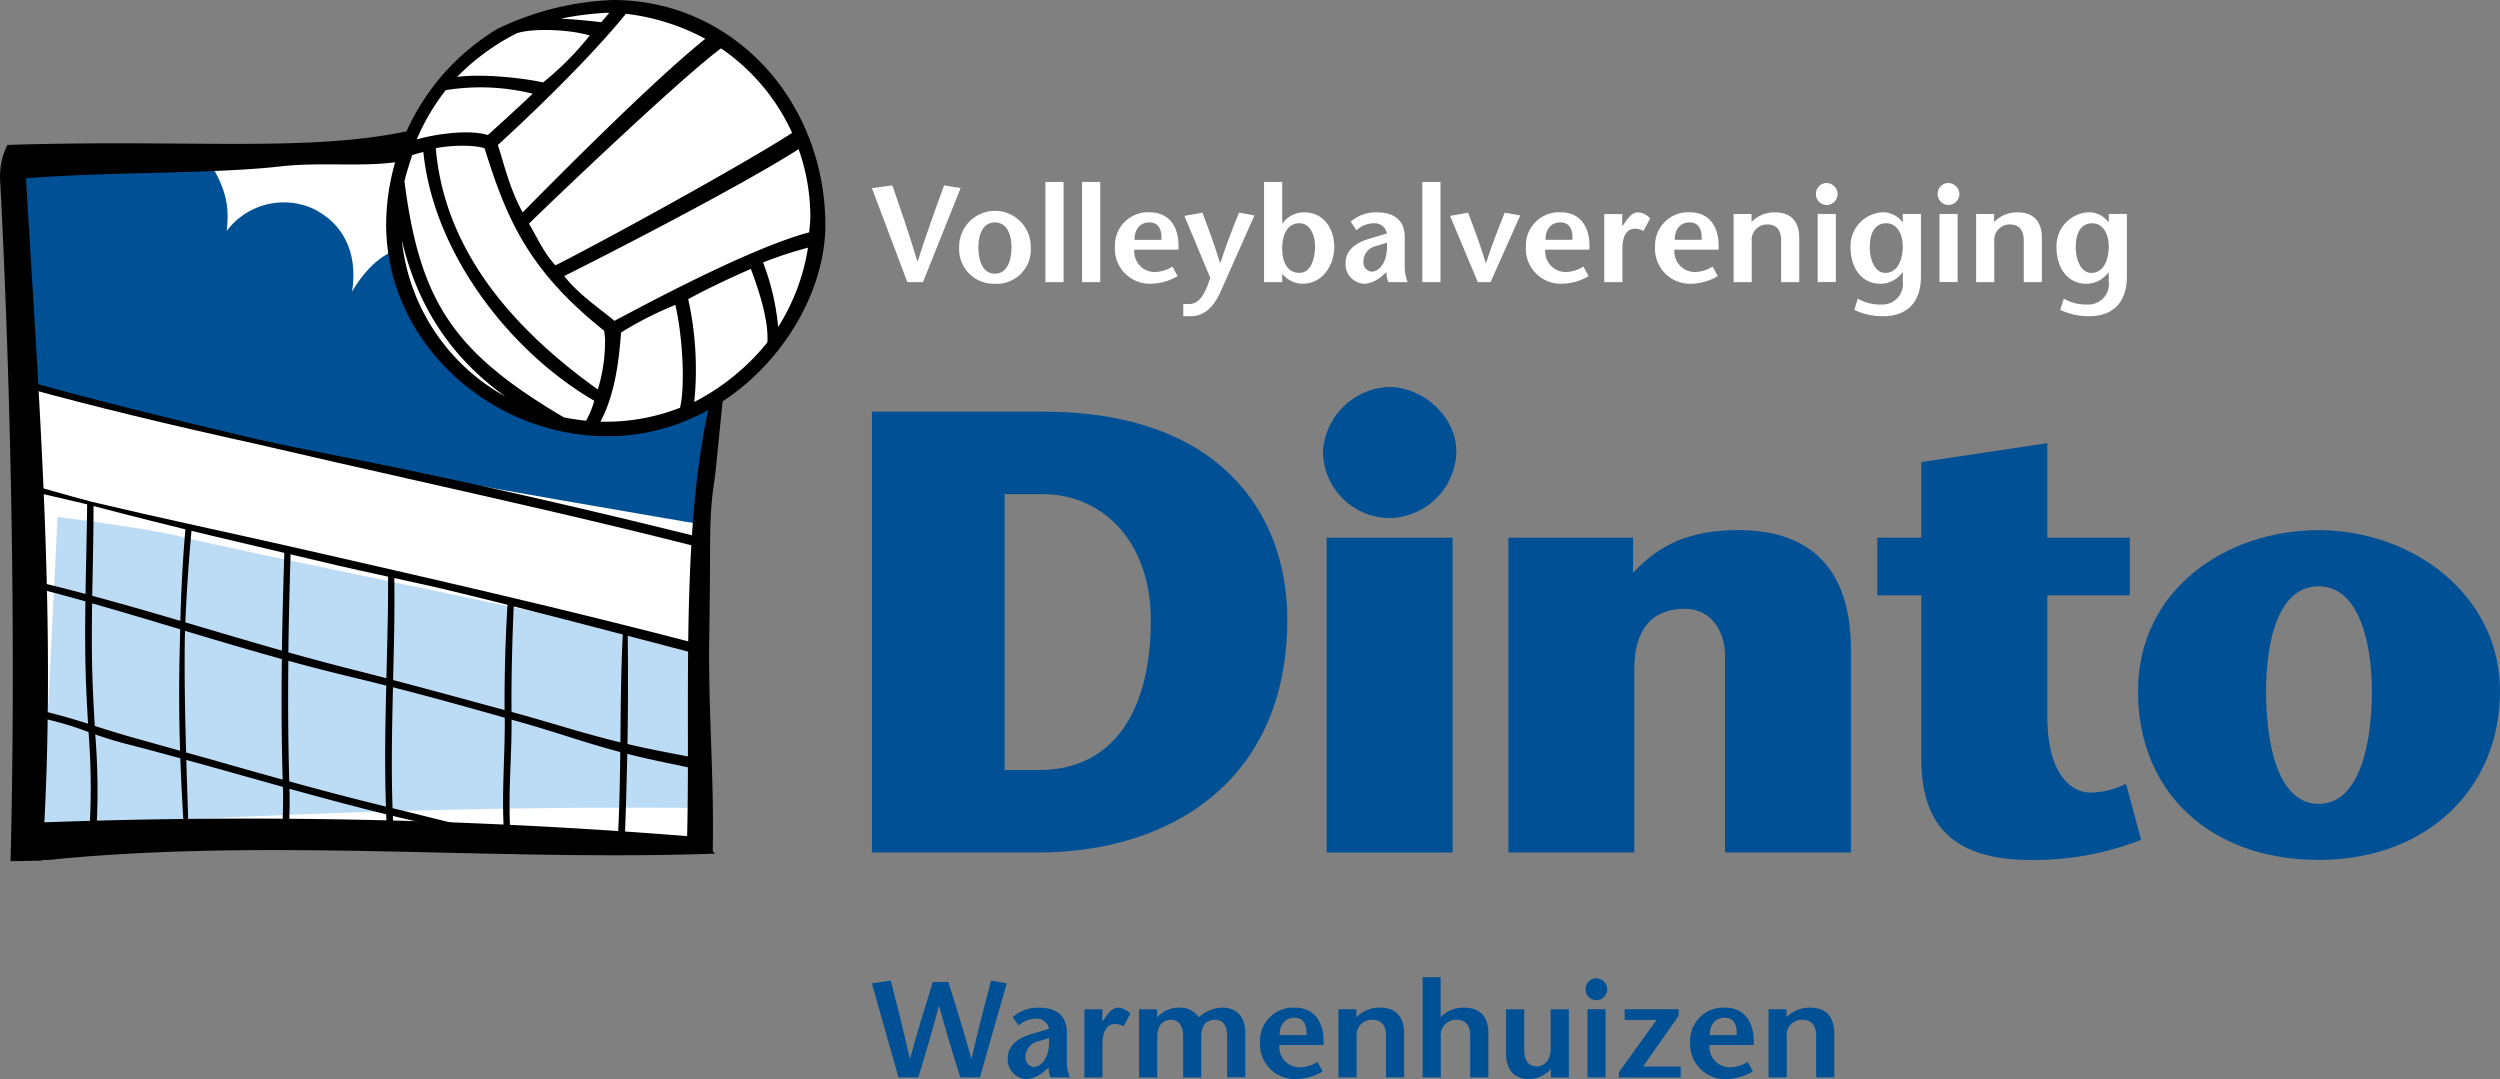
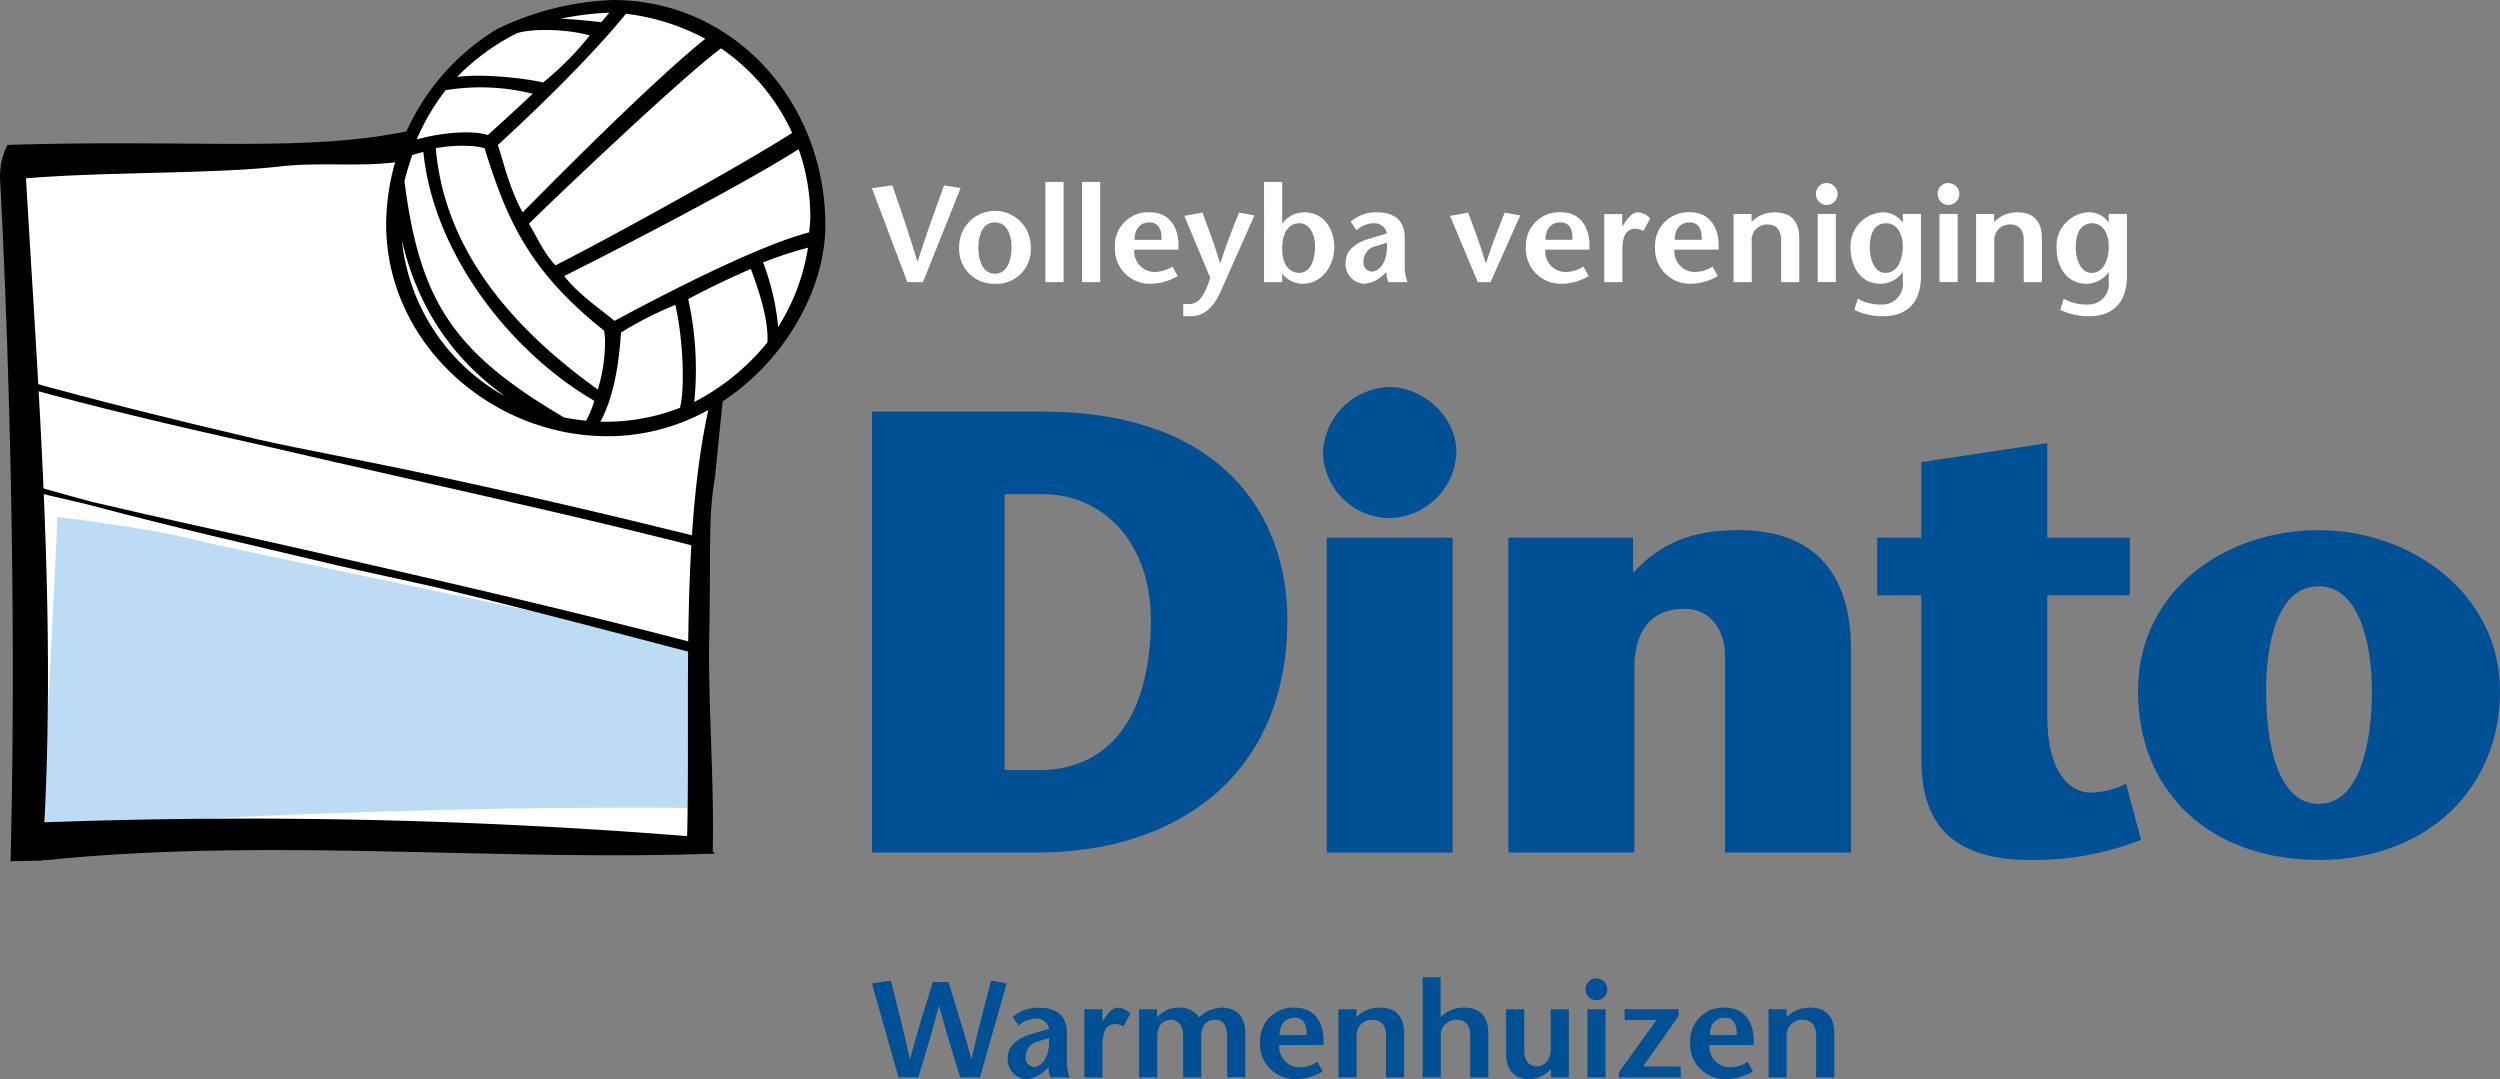
<svg xmlns="http://www.w3.org/2000/svg" width="287.994" height="124.31" viewBox="0 0 287.994 124.31">
  <rect x="0" y="0" width="287.994" height="124.31" fill="#808080" stroke="none" />
  <path id="Path_1" data-name="Path 1" d="M79.779,64.867,80.679,97,4.192,95.654l-.9-29.667-1.8-47.046s26.469-.227,34.1-.674a59.372,59.372,0,0,0,13.231-2.241l33.87,28.037S80,61.222,79.779,64.867Z" transform="translate(-0.006 0.159)" fill="#fff" />
  <path id="Path_2" data-name="Path 2" d="M80.112,73.169,6.83,55.475,4.859,95.283s35.47-2.757,75.416-2.367c-.132-2.757-.157-19.753-.157-19.753Z" transform="translate(-0.006 0.159)" fill="#bcdcf5" />
-   <path id="Path_3" data-name="Path 3" d="M23.775,17.965c2.6,3.909,2.593,6.074,2.348,8.485a8.21,8.21,0,0,1,9.813-2.631c3.607,1.687,5.332,5.149,4.627,9.612,2-3.355,4.929-6.2,10.455-5.2,5.69,1.032,8.278,5.52,8.082,9.291a7.253,7.253,0,0,1,8.473-3.217A6.151,6.151,0,0,1,72.1,41.614c2.65-2.713,10.745-5.841,10.009,1.844-.755,7.944-1.039,18.38-1.039,18.38L3.922,46.379.006,20.281Z" transform="translate(-0.006 0.159)" fill="#005095" />
  <path id="Path_4" data-name="Path 4" d="M3.752,44.283s25.386,6.483,36.282,8.693S80.5,60.2,81.327,60.341l-1.7,13.88C63.9,70.632,26.28,63.072,21.414,61.788c-4.69-1.24-17.738-2.757-17.738-2.757l.076-14.742Z" transform="translate(-0.006 0.159)" fill="#fff" />
  <path id="Path_5" data-name="Path 5" d="M59.717,96.743l-.308-.51-.655.353c.126.019.252.044.371.063l.585.094Z" transform="translate(-0.006 0.159)" />
  <path id="Path_6" data-name="Path 6" d="M10.179,97.826l.245.415-.277-.585-.013.094Z" transform="translate(-0.006 0.159)" />
-   <path id="Path_7" data-name="Path 7" d="M72.288,85.557c.076-4.368.082-8.63.025-12.841l-.554-.013c-.2,3.878-.239,7.812-.277,11.62,0,.346-.006.692-.012,1.039C67.026,84.28,63.5,83.09,58.931,81.85c-.025-4.476.1-8.687.264-12.382l-.717-.17c-.252,4.23-.371,8.328-.346,12.338-.85-.233-1.693-.459-2.556-.692-3.361-.913-6.8-1.851-10.285-2.763v-.069c.1-4.129.2-8.057.132-11.9l-.711-.17c.019,3.569-.075,7.258-.17,10.846-.006.359-.019.718-.025,1.083-1.322-.346-2.644-.686-3.978-1.02-2.468-.623-4.9-1.284-7.314-1.958.05-4.01.151-7.906.264-11.626l-.718-.17c-.12,3.714-.233,7.6-.29,11.589-3.047-.862-6.049-1.75-8.989-2.619-.7-.208-1.416-.422-2.134-.629.151-3.582.4-7.189.743-10.959-.22-.057-.453-.12-.7-.183-.34,3.8-.529,7.421-.617,10.965-3.336-.982-6.729-1.964-10.153-2.883.019-.982.038-1.964.057-2.94.05-2.518.094-5.086.094-7.667l-.736-.17c-.019,2.14-.063,4.28-.107,6.377q-.047,2.077-.082,4.186C8.1,67.8,6.345,67.345,4.576,66.923l-.617-.151.315.554.138.239.057.1.113.032c1.762.453,3.512.925,5.262,1.416-.038,2.7-.044,5.432.025,8.133.057,1.989.17,4,.277,5.955v.006c-1.983-.617-4.016-1.215-6.062-1.643l-.906-.189.655.655.365.365.063.063.088.019a36.75,36.75,0,0,1,5.728,1.649c.044.013.088.031.126.044a80.227,80.227,0,0,1-.057,13.47l.787.478a81.966,81.966,0,0,0,.044-13.672c1.045.359,2.128.711,3.273,1.013,2.191.56,4.369,1.146,6.528,1.737.082,2.316.2,4.689.353,7.151l-.113,2.3v.069l.038.063.189.327.516-.157c-.12-1.574.019-1.127-.076-2.631l-.076-2.5q-.075-2.25-.139-4.438C23.7,88,25.92,88.614,28.1,89.231l4.5,1.259c.082,2.619-.126,3.55.05,6.163v.063l.031.057.208.378L33.4,97c-.17-2.663.038-3.638-.05-6.295,3.745,1.039,7.434,2.033,11.142,2.94.038.925.088,1.857.151,2.776v.063l.038.057.227.378.51-.157q-.1-1.454-.157-2.927c4.3,1.039,8.624,1.945,13.055,2.669v0l.025-.038.126.076a.724.724,0,0,1,.082.013l.308-.126c-.4-4.356.126-9.58.082-13.685.415.12.831.233,1.246.353,4.154,1.177,7.239,2.316,11.274,3.38-.032,3.021-.088,6.093-.239,9.134v.082l.038.069.227.378.478.806L72,96c.12-3.185.208-6.282.264-9.322,2.719.705,5.47,1.215,8.252,1.832l.252.057.069-.252.189-.674.082-.289-.29-.057c-2.852-.585-5.7-1.064-8.535-1.75Zm-51.535.768-5.2-1.454c-1.322-.365-2.669-.787-4.1-1.234-.176-.057-.352-.113-.529-.164v-.019c-.107-1.907-.22-3.884-.277-5.823-.082-2.751-.069-5.533-.025-8.284,3.387.957,6.742,1.964,10.021,2.952l.12.038c-.006.371-.013.736-.019,1.108-.132,4.23-.132,8.454.006,12.885ZM24.94,87.5l-3.494-.976c-.126-4.438-.208-8.724-.151-13.068.013-.315.019-.629.031-.944,3.645,1.1,7.358,2.2,11.148,3.254-.057,4.532-.044,9.2.094,13.886-2.524-.7-5.061-1.416-7.629-2.147Zm19.526,5.256c-3.714-.894-7.409-1.876-11.135-2.9-.138-4.7-.157-9.36-.107-13.892,2.442.667,4.916,1.309,7.421,1.907q1.945.463,3.859.951c-.12,4.608-.2,9.3-.038,13.943Zm.762.183c-.157-4.627-.063-9.329.05-13.924,4.394,1.12,8.68,2.316,12.873,3.506.05,4.243-.409,9.253-.063,13.376-4.4-.755-8.561-1.932-12.86-2.952Z" transform="translate(-0.006 0.159)" />
  <path id="Path_8" data-name="Path 8" d="M58.471,96.535c-.05-.006-.1-.019-.151-.025l.145.233.29-.157a2.019,2.019,0,0,0-.2-.031l-.038.013Z" transform="translate(-0.006 0.159)" />
  <path id="Path_9" data-name="Path 9" d="M81.069,61.833c-11.57-2.864-22.44-5.4-34.1-7.849-5.363-1.133-11.777-2.31-17.216-3.513-10.367-2.423-18.746-4.538-26.362-6.647l-.308-.088-.038.315-.031.233-.031.239.227.063c7.6,2.084,15.988,4.123,26.412,6.421,5.823,1.36,11.752,2.7,17.493,4,11.091,2.505,22.585,5.1,33.809,7.975l.346.088V61.883l-.208-.05Z" transform="translate(-0.006 0.159)" />
  <path id="Path_10" data-name="Path 10" d="M81.075,74.189c-16.247-4.262-32.109-7.85-46.543-11.148C26.444,61.2,18.808,59.6,10.651,57.666,7.4,56.809,4.721,56.01,2.1,55.28l-.308-.088-.038.315-.031.233-.031.245.239.057L9.794,57.88c11.91,3.128,17.455,4.337,29.27,7.138,1.876.447,9.694,2.128,11.588,2.575,8.913,2.121,19.665,4.966,30.277,7.749l.346.088V74.24l-.208-.057Z" transform="translate(-0.006 0.159)" />
  <path id="Path_11" data-name="Path 11" d="M82.372,54.751l1.574-15.5c-6.024,14.931-4.337,38.788-4.784,56.91a637.652,637.652,0,0,0-74.044-1.59C6.414,69.726,4.394,44.541,3,20.382c9.442-.774,21.553-.485,29.314-1.372,9.2-1.051,19.048,2.5,23.781-8.542l-5.52,3.55C38.2,17.757,23.945,15.8.888,16.536c-.006-.006-.025-.019-.025,0a8.066,8.066,0,0,0-.856,3.745c1.277,24.392,1.85,53.612,1.214,78.766l3.638-.063v-.063A11.488,11.488,0,0,0,6.6,98.8c25.273-2.4,50.641.264,75.769-.623l-.258-.3c.176-8.649-.548-16.379-.4-24.921.208-11.607-.132-13.08.655-18.2Z" transform="translate(-0.006 0.159)" />
  <path id="Path_12" data-name="Path 12" d="M70.078,49.546A24.386,24.386,0,1,0,45.693,25.16,24.386,24.386,0,0,0,70.078,49.546Z" transform="translate(-0.006 0.159)" fill="#fff" />
  <path id="Path_13" data-name="Path 13" d="M70.582.271A33.158,33.158,0,0,0,57.527,3.538a.031.031,0,0,0-.019.006A26.1,26.1,0,0,0,44.919,25.663c0,13.439,11.84,24,25.072,24,14.415,0,24.662-13.112,24.662-23.888C94.653,11.935,84.424.271,70.582.271ZM93.621,26.948c-7.006,1.75-20.388,9.064-22.9,10.374-1.215-1.146-4.62-3.3-6.364-5.842C68.814,29.271,85.5,20.754,92.224,16.373a23.856,23.856,0,0,1,1.561,8.5c0,.592-.12,1.5-.164,2.077ZM93.6,27.8a24.468,24.468,0,0,1-4.293,10.991,27.537,27.537,0,0,0-1.951-8.957A45.422,45.422,0,0,1,93.6,27.8ZM51.113,9.832a25.469,25.469,0,0,1,11.116.585c-2.411,2.316-5.187,4.8-5.93,5.476-1.926-.793-6.5-.208-9.027.7a25.74,25.74,0,0,1,3.841-6.761ZM71.929.976a25.922,25.922,0,0,1,10.1,3.273c-6.421,5-19.274,18.11-21.905,20.76-1.958-3.229-2.726-7.346-3.286-8.573C58.37,15.044,66.812,7.308,71.929.976ZM47.141,17.38a12.536,12.536,0,0,1,2.021-.541c.944,11.588,9.744,23.227,19.8,28.962a10.687,10.687,0,0,1-1.215,2.965c-.837-.088-2.109-.258-2.921-.428C51.994,40.8,47.978,34.86,46.178,20.823h-.032c.164-.957.718-2.524.988-3.443ZM69.1,45.4c-9.159-6.465-18.406-15.762-19.35-28.83,2.474-.56,5.565-.434,6.433.044,2.543,8.17,4.966,14.1,13.861,21.125-.038.327.145,1,.088,1.549A19.059,19.059,0,0,1,69.1,45.4ZM91.8,15.315c-6.125,3.991-23.781,13.6-27.9,15.617-1.618-1.618-2.4-3.607-3.5-5.388C62.424,23.5,78.671,7.994,82.976,4.954l-.132-.208A24.141,24.141,0,0,1,91.8,15.309ZM71.067.919c-.466.592-1.014,1.24-1.624,1.932-3.978-.466-7.082-.648-8.876-.2A34.607,34.607,0,0,1,69.8.888c.428,0,.85.013,1.278.031ZM59.321,3.292c2.052-.73,7.081-.478,9.335.428a35.336,35.336,0,0,1-6,6.1c-.68-.277-7.7-1.4-11.2-.453A26.472,26.472,0,0,1,59.321,3.3ZM45.863,22.636c1.272,10.216,5.5,19.218,17.178,25.33a23.79,23.79,0,0,1-17.178-25.33ZM68.436,48.828c1.882-2.99,2.392-7.226,2.612-9.826.038-.428.069-.812.1-1.114A42.266,42.266,0,0,1,78.1,34.382c.995,3.8,1.328,10.292.6,12.753a23.865,23.865,0,0,1-8.92,1.718c-.4,0-.957-.013-1.36-.032ZM79.47,46.883a37.171,37.171,0,0,0-.674-12.8c2.556-1.429,5.747-2.883,7.95-3.84,1.064,2.833,2.291,6.4,2.083,9.2a26.7,26.7,0,0,1-9.36,7.44Z" transform="translate(-0.006 0.159)" stroke="#000" stroke-width="0.86" />
  <path id="Path_14" data-name="Path 14" d="M115.734,56.765h4.431c6.679,0,12.413,5.3,12.413,14.515,0,10.229-4.135,17.273-12.923,17.273h-3.921Zm-15.284-9.5V98.046h19.136c15.24,0,28.716-8.265,28.716-26.847,0-12.262-7.824-23.939-28.13-23.939H100.45Z" transform="translate(-0.006 0.159)" fill="#005095" />
  <path id="Path_15" data-name="Path 15" d="M167.344,61.776V98.052H152.835V61.776ZM152.4,51.9a7.944,7.944,0,0,1,7.617-7.478c3.846,0,7.761,3.336,7.761,7.478a7.852,7.852,0,0,1-7.83,7.623,7.745,7.745,0,0,1-7.542-7.623Z" transform="translate(-0.006 0.159)" fill="#005095" />
  <path id="Path_16" data-name="Path 16" d="M188.129,65.842c3.046-3.336,6.678-4.935,12.117-4.935,8.485,0,12.986,4.645,12.986,13.779v23.36H198.723V75.265c0-2.392-1.379-5.294-4.646-5.294-3.77,0-5.8,2.392-5.8,6.893V98.046h-14.51V61.776h14.365Z" transform="translate(-0.006 0.159)" fill="#005095" />
  <path id="Path_17" data-name="Path 17" d="M246.663,96.585a33.92,33.92,0,0,1-12.7,2.323c-9.14,0-12.621-4.2-12.621-11.614V68.423h-5.08V61.776h5.08V53.07l14.509-2.178V61.776h9.505v6.647h-9.505V82.29c0,7.189,3.047,8.857,5,8.857a9.656,9.656,0,0,0,4.067-1.013l1.743,6.458Z" transform="translate(-0.006 0.159)" fill="#005095" />
  <path id="Path_18" data-name="Path 18" d="M267.114,67.378c4.69,0,6.131,6.666,6.131,12.1,0,5.722-1.3,12.967-6.131,12.967s-6.062-7.245-6.062-12.967S262.425,67.378,267.114,67.378Zm0,31.524C279.571,98.9,288,90.7,288,79.47s-10.248-18.557-20.886-18.557S246.3,67.737,246.3,79.47s8.426,19.43,20.814,19.43Z" transform="translate(-0.006 0.159)" fill="#005095" />
  <path id="Path_19" data-name="Path 19" d="M109.257,112.964c.881,2.826,1.775,5.64,2.637,8.844h.032c.736-3.248,1.491-6.125,2.247-9l1.806.315-3.09,10.833h-2.26c-.819-2.606-1.631-5.231-2.436-8.215h-.032c-.787,2.984-1.567,5.609-2.373,8.215H103.51l-3.066-10.833,2.184-.315c.737,2.877,1.461,5.747,2.185,9h.031c.862-3.2,1.744-6.011,2.625-8.844Z" transform="translate(-0.006 0.159)" fill="#005095" />
  <path id="Path_20" data-name="Path 20" d="M120.348,123.206a3.566,3.566,0,0,1-2.008.944,2.252,2.252,0,0,1-2.247-2.386c0-1.441,1.082-2.342,2.908-2.858l1.85-.547a1.415,1.415,0,0,0-1.429-1.177,3.008,3.008,0,0,0-2.071.8l-.673-.988a4.462,4.462,0,0,1,3.015-1.07c1.442,0,3.217.472,3.217,2.92v3.2a4.74,4.74,0,0,0,.333,1.914h-2.215a2.48,2.48,0,0,1-.208-1.146Zm-.661-3.425a1.843,1.843,0,0,0-1.542,1.807,1.052,1.052,0,0,0,.944,1.164c.831,0,1.913-1.038,1.756-3.342l-1.164.378Z" transform="translate(-0.006 0.159)" fill="#005095" />
  <path id="Path_21" data-name="Path 21" d="M127,117.49h.032l.421-.611c.252-.327.7-.956,1.348-.956a2.051,2.051,0,0,1,1.416.705l-.787,1.441a1.932,1.932,0,0,0-.988-.264c-.724,0-1.429.579-1.429,2.278v3.878h-2.09v-7.85H127V117.5Z" transform="translate(-0.006 0.159)" fill="#005095" />
  <path id="Path_22" data-name="Path 22" d="M133.3,117.03h.032a3.217,3.217,0,0,1,2.48-1.114,2.664,2.664,0,0,1,2.31,1.114,4.121,4.121,0,0,1,2.606-1.114c1.775-.019,2.7,1.07,2.732,2.877v5.149h-2.09v-4.771c0-.913-.315-1.851-1.353-1.851s-1.631.6-1.631,1.964v4.677H136.3v-4.79c0-1.1-.484-1.851-1.384-1.851-.989,0-1.6.674-1.6,2.008v4.633h-2.09v-7.85H133.3v.926Z" transform="translate(-0.006 0.159)" fill="#005095" />
  <path id="Path_23" data-name="Path 23" d="M147.383,120.222a2.364,2.364,0,0,0,2.292,2.574,3.874,3.874,0,0,0,2.1-.629l.6,1.1a6.2,6.2,0,0,1-3.078.882,4.022,4.022,0,0,1-4.142-4.274,3.822,3.822,0,0,1,4-3.96c2.449,0,3.469,1.964,3.311,4.306Zm3.129-1.133c.075-1.2-.346-2.008-1.385-2.008-1.2,0-1.725.957-1.712,2.008Z" transform="translate(-0.006 0.159)" fill="#005095" />
  <path id="Path_24" data-name="Path 24" d="M156.259,117.03a3.651,3.651,0,0,1,2.688-1.114c1.838,0,2.813,1.007,2.813,2.984v5.055h-2.089v-4.822c0-1.1-.485-1.819-1.568-1.819a1.769,1.769,0,0,0-1.819,1.964v4.677h-2.09v-7.85h2.071v.925Z" transform="translate(-0.006 0.159)" fill="#005095" />
  <path id="Path_25" data-name="Path 25" d="M165.959,117.03a3.653,3.653,0,0,1,2.688-1.114c1.838,0,2.813,1.007,2.813,2.984v5.055h-2.089v-4.822c0-1.1-.485-1.819-1.568-1.819a1.77,1.77,0,0,0-1.819,1.964v4.677h-2.09V112.41h2.071v4.614Z" transform="translate(-0.006 0.159)" fill="#005095" />
  <path id="Path_26" data-name="Path 26" d="M178.662,122.985a3.407,3.407,0,0,1-2.5,1.165c-1.681,0-2.657-1.008-2.657-2.984v-5.055h2.09v4.759c0,1.1.485,1.819,1.479,1.819.724,0,1.568-.61,1.568-2.039v-4.539h2.089v7.85h-2.07Z" transform="translate(-0.006 0.159)" fill="#005095" />
  <path id="Path_27" data-name="Path 27" d="M182.665,113.751a1.23,1.23,0,0,1,1.209-1.209,1.29,1.29,0,0,1,1.284,1.209,1.27,1.27,0,0,1-1.259,1.315,1.254,1.254,0,0,1-1.24-1.315Zm2.3,2.354v7.849h-2.09V116.1Z" transform="translate(-0.006 0.159)" fill="#005095" />
  <path id="Path_28" data-name="Path 28" d="M193.379,116.861l-4.1,5.841h4.337v1.259H186.5v-.6l4.337-6.03h-3.676V116.1h6.219v.756Z" transform="translate(-0.006 0.159)" fill="#005095" />
  <path id="Path_29" data-name="Path 29" d="M196.941,120.222a2.36,2.36,0,0,0,2.292,2.574,3.874,3.874,0,0,0,2.1-.629l.6,1.1a6.2,6.2,0,0,1-3.078.882,4.026,4.026,0,0,1-4.148-4.274,3.822,3.822,0,0,1,4-3.96c2.449,0,3.468,1.964,3.311,4.306h-5.08Zm3.122-1.133c.076-1.2-.346-2.008-1.384-2.008-1.2,0-1.725.957-1.712,2.008h3.1Z" transform="translate(-0.006 0.159)" fill="#005095" />
  <path id="Path_30" data-name="Path 30" d="M205.81,117.03a3.653,3.653,0,0,1,2.688-1.114c1.838,0,2.814,1.007,2.814,2.984v5.055h-2.09v-4.822c0-1.1-.484-1.819-1.573-1.819a1.77,1.77,0,0,0-1.82,1.964v4.677H203.74v-7.85h2.07Z" transform="translate(-0.006 0.159)" fill="#005095" />
  <path id="Path_31" data-name="Path 31" d="M104.529,32.342l-4.085-10.833,2.354-.315c.976,2.8,1.933,5.59,2.889,8.762h.032c1.007-3.173,2.027-5.967,3.047-8.762l1.9.315L106.33,32.342h-1.8Z" transform="translate(-0.006 0.159)" fill="#fff" />
  <path id="Path_32" data-name="Path 32" d="M110.5,28.32a4.124,4.124,0,1,1,8.247,0,3.937,3.937,0,0,1-4.131,4.211A3.984,3.984,0,0,1,110.5,28.32Zm6.03,0c0-1.3-.453-2.858-1.914-2.858s-1.9,1.555-1.9,2.858c0,1.378.409,3.047,1.9,3.047s1.911-1.667,1.911-3.047Z" transform="translate(-0.006 0.159)" fill="#fff" />
  <path id="Path_33" data-name="Path 33" d="M120.436,32.342V20.8h2.09V32.342Z" transform="translate(-0.006 0.159)" fill="#fff" />
  <path id="Path_34" data-name="Path 34" d="M124.66,32.342V20.8h2.089V32.342Z" transform="translate(-0.006 0.159)" fill="#fff" />
  <path id="Path_35" data-name="Path 35" d="M130.677,28.6a2.361,2.361,0,0,0,2.292,2.575,3.874,3.874,0,0,0,2.1-.629l.6,1.1a6.2,6.2,0,0,1-3.078.881,4.026,4.026,0,0,1-4.148-4.274,3.821,3.821,0,0,1,4-3.959c2.449,0,3.468,1.964,3.311,4.306h-5.08Zm3.123-1.13c.076-1.2-.346-2.008-1.384-2.008-1.2,0-1.725.957-1.713,2.008Z" transform="translate(-0.006 0.159)" fill="#fff" />
  <path id="Path_36" data-name="Path 36" d="M138.527,24.335c.673,1.807,1.366,3.626,2.027,5.81h.031c.7-2.184,1.429-4,2.153-5.81l1.775.327-3.878,8.731c-.421.957-1.4,2.877-3.436,2.877h-.882v-1.4h.548c.957,0,1.725-.409,2.562-3.015l-2.984-7.144,2.09-.378Z" transform="translate(-0.006 0.159)" fill="#fff" />
  <path id="Path_37" data-name="Path 37" d="M145.621,20.8h2.09v4.771h.031a3.1,3.1,0,0,1,2.5-1.271c2.48,0,3.469,2.216,3.469,3.941,0,2.247-1.417,4.287-3.645,4.287a3.035,3.035,0,0,1-2.354-1.165v.976h-2.09V20.8Zm2.09,7.711c0,1.429.566,2.763,1.976,2.763,1.335,0,1.807-1.63,1.807-3.015s-.6-2.7-1.775-2.7c-1.319,0-2.008,1.141-2.008,2.949Z" transform="translate(-0.006 0.159)" fill="#fff" />
  <path id="Path_38" data-name="Path 38" d="M159.268,31.587a3.586,3.586,0,0,1-2.008.944,2.252,2.252,0,0,1-2.247-2.386c0-1.442,1.082-2.342,2.908-2.858l1.85-.548a1.415,1.415,0,0,0-1.429-1.177,3.008,3.008,0,0,0-2.071.8l-.673-.988a4.465,4.465,0,0,1,3.015-1.07c1.448,0,3.217.472,3.217,2.921v3.2a4.949,4.949,0,0,0,.327,1.914h-2.216a2.5,2.5,0,0,1-.2-1.146Zm-.661-3.424a1.837,1.837,0,0,0-1.536,1.807,1.053,1.053,0,0,0,.944,1.164c.831,0,1.914-1.039,1.756-3.342l-1.164.378Z" transform="translate(-0.006 0.159)" fill="#fff" />
-   <path id="Path_39" data-name="Path 39" d="M163.857,32.342V20.8h2.089V32.342Z" transform="translate(-0.006 0.159)" fill="#fff" />
  <path id="Path_40" data-name="Path 40" d="M170.246,32.342l-3.2-7.629,2.089-.378c.674,1.807,1.366,3.626,2.027,5.81h.032c.705-2.184,1.429-4,2.153-5.81l1.787.327-3.424,7.679Z" transform="translate(-0.006 0.159)" fill="#fff" />
  <path id="Path_41" data-name="Path 41" d="M178.02,28.6a2.359,2.359,0,0,0,2.291,2.575,3.874,3.874,0,0,0,2.1-.629l.6,1.1a6.2,6.2,0,0,1-3.078.881,4.026,4.026,0,0,1-4.148-4.274,3.821,3.821,0,0,1,4-3.959c2.449,0,3.469,1.964,3.311,4.306Zm3.122-1.133c.075-1.2-.347-2.008-1.385-2.008-1.2,0-1.725.957-1.712,2.008h3.1Z" transform="translate(-0.006 0.159)" fill="#fff" />
  <path id="Path_42" data-name="Path 42" d="M186.889,25.871h.031l.422-.611c.252-.327.705-.957,1.347-.957a2.052,2.052,0,0,1,1.416.7l-.787,1.448a1.93,1.93,0,0,0-.988-.264c-.724,0-1.429.579-1.429,2.279v3.878h-2.09V24.5h2.071v1.385Z" transform="translate(-0.006 0.159)" fill="#fff" />
  <path id="Path_43" data-name="Path 43" d="M192.9,28.6a2.356,2.356,0,0,0,2.291,2.575,3.877,3.877,0,0,0,2.1-.629l.6,1.1a6.2,6.2,0,0,1-3.078.881,4.026,4.026,0,0,1-4.148-4.274,3.821,3.821,0,0,1,4-3.959c2.449,0,3.468,1.964,3.311,4.306Zm3.129-1.133c.075-1.2-.347-2.008-1.385-2.008-1.2,0-1.725.957-1.712,2.008h3.1Z" transform="translate(-0.006 0.159)" fill="#fff" />
  <path id="Path_44" data-name="Path 44" d="M201.776,25.418a3.65,3.65,0,0,1,2.687-1.114c1.838,0,2.814,1.007,2.814,2.984v5.055h-2.09V27.52c0-1.1-.484-1.819-1.567-1.819a1.77,1.77,0,0,0-1.819,1.964v4.677h-2.09V24.493h2.071v.925Z" transform="translate(-0.006 0.159)" fill="#fff" />
  <path id="Path_45" data-name="Path 45" d="M209.2,22.132a1.229,1.229,0,0,1,1.209-1.209,1.29,1.29,0,0,1,1.284,1.209,1.276,1.276,0,0,1-1.259,1.322,1.256,1.256,0,0,1-1.24-1.322Zm2.292,2.354v7.85H209.4v-7.85Z" transform="translate(-0.006 0.159)" fill="#fff" />
  <path id="Path_46" data-name="Path 46" d="M221.295,31.637c0,3.487-2.039,4.633-4.381,4.633a7.471,7.471,0,0,1-3.3-.736l.409-1.29a5.062,5.062,0,0,0,2.732.674,2.357,2.357,0,0,0,2.449-2.669v-1.04h-.032a3.168,3.168,0,0,1-2.53,1.322c-2.09,0-3.456-1.693-3.456-4.211A3.881,3.881,0,0,1,216.83,24.3a2.791,2.791,0,0,1,2.342,1.146h.032v-.957h2.089v7.151Zm-5.9-3.361c0,1.523.6,3,1.806,3,1.4,0,2-1.511,2-3.078,0-1.366-.642-2.638-1.9-2.638-1.354,0-1.9,1.2-1.9,2.719Z" transform="translate(-0.006 0.159)" fill="#fff" />
  <path id="Path_47" data-name="Path 47" d="M223.222,22.132a1.228,1.228,0,0,1,1.208-1.209,1.3,1.3,0,0,1,1.291,1.209,1.276,1.276,0,0,1-1.259,1.322,1.256,1.256,0,0,1-1.24-1.322Zm2.3,2.354v7.85h-2.09v-7.85Z" transform="translate(-0.006 0.159)" fill="#fff" />
  <path id="Path_48" data-name="Path 48" d="M229.724,25.418a3.65,3.65,0,0,1,2.688-1.114c1.838,0,2.813,1.007,2.813,2.984v5.055h-2.089V27.52c0-1.1-.485-1.819-1.574-1.819a1.77,1.77,0,0,0-1.819,1.964v4.677h-2.09V24.493h2.071Z" transform="translate(-0.006 0.159)" fill="#fff" />
  <path id="Path_49" data-name="Path 49" d="M245.02,31.637c0,3.487-2.039,4.633-4.381,4.633a7.471,7.471,0,0,1-3.3-.736l.409-1.29a5.076,5.076,0,0,0,2.732.674,2.357,2.357,0,0,0,2.448-2.669v-1.04H242.9a3.17,3.17,0,0,1-2.531,1.322c-2.09,0-3.456-1.693-3.456-4.211a3.881,3.881,0,0,1,3.645-4.022,2.791,2.791,0,0,1,2.342,1.146h.031v-.957h2.09v7.151Zm-5.892-3.361c0,1.523.6,3,1.807,3,1.4,0,1.995-1.511,1.995-3.078,0-1.366-.642-2.638-1.9-2.638-1.353,0-1.9,1.2-1.9,2.719Z" transform="translate(-0.006 0.159)" fill="#fff" />
</svg>